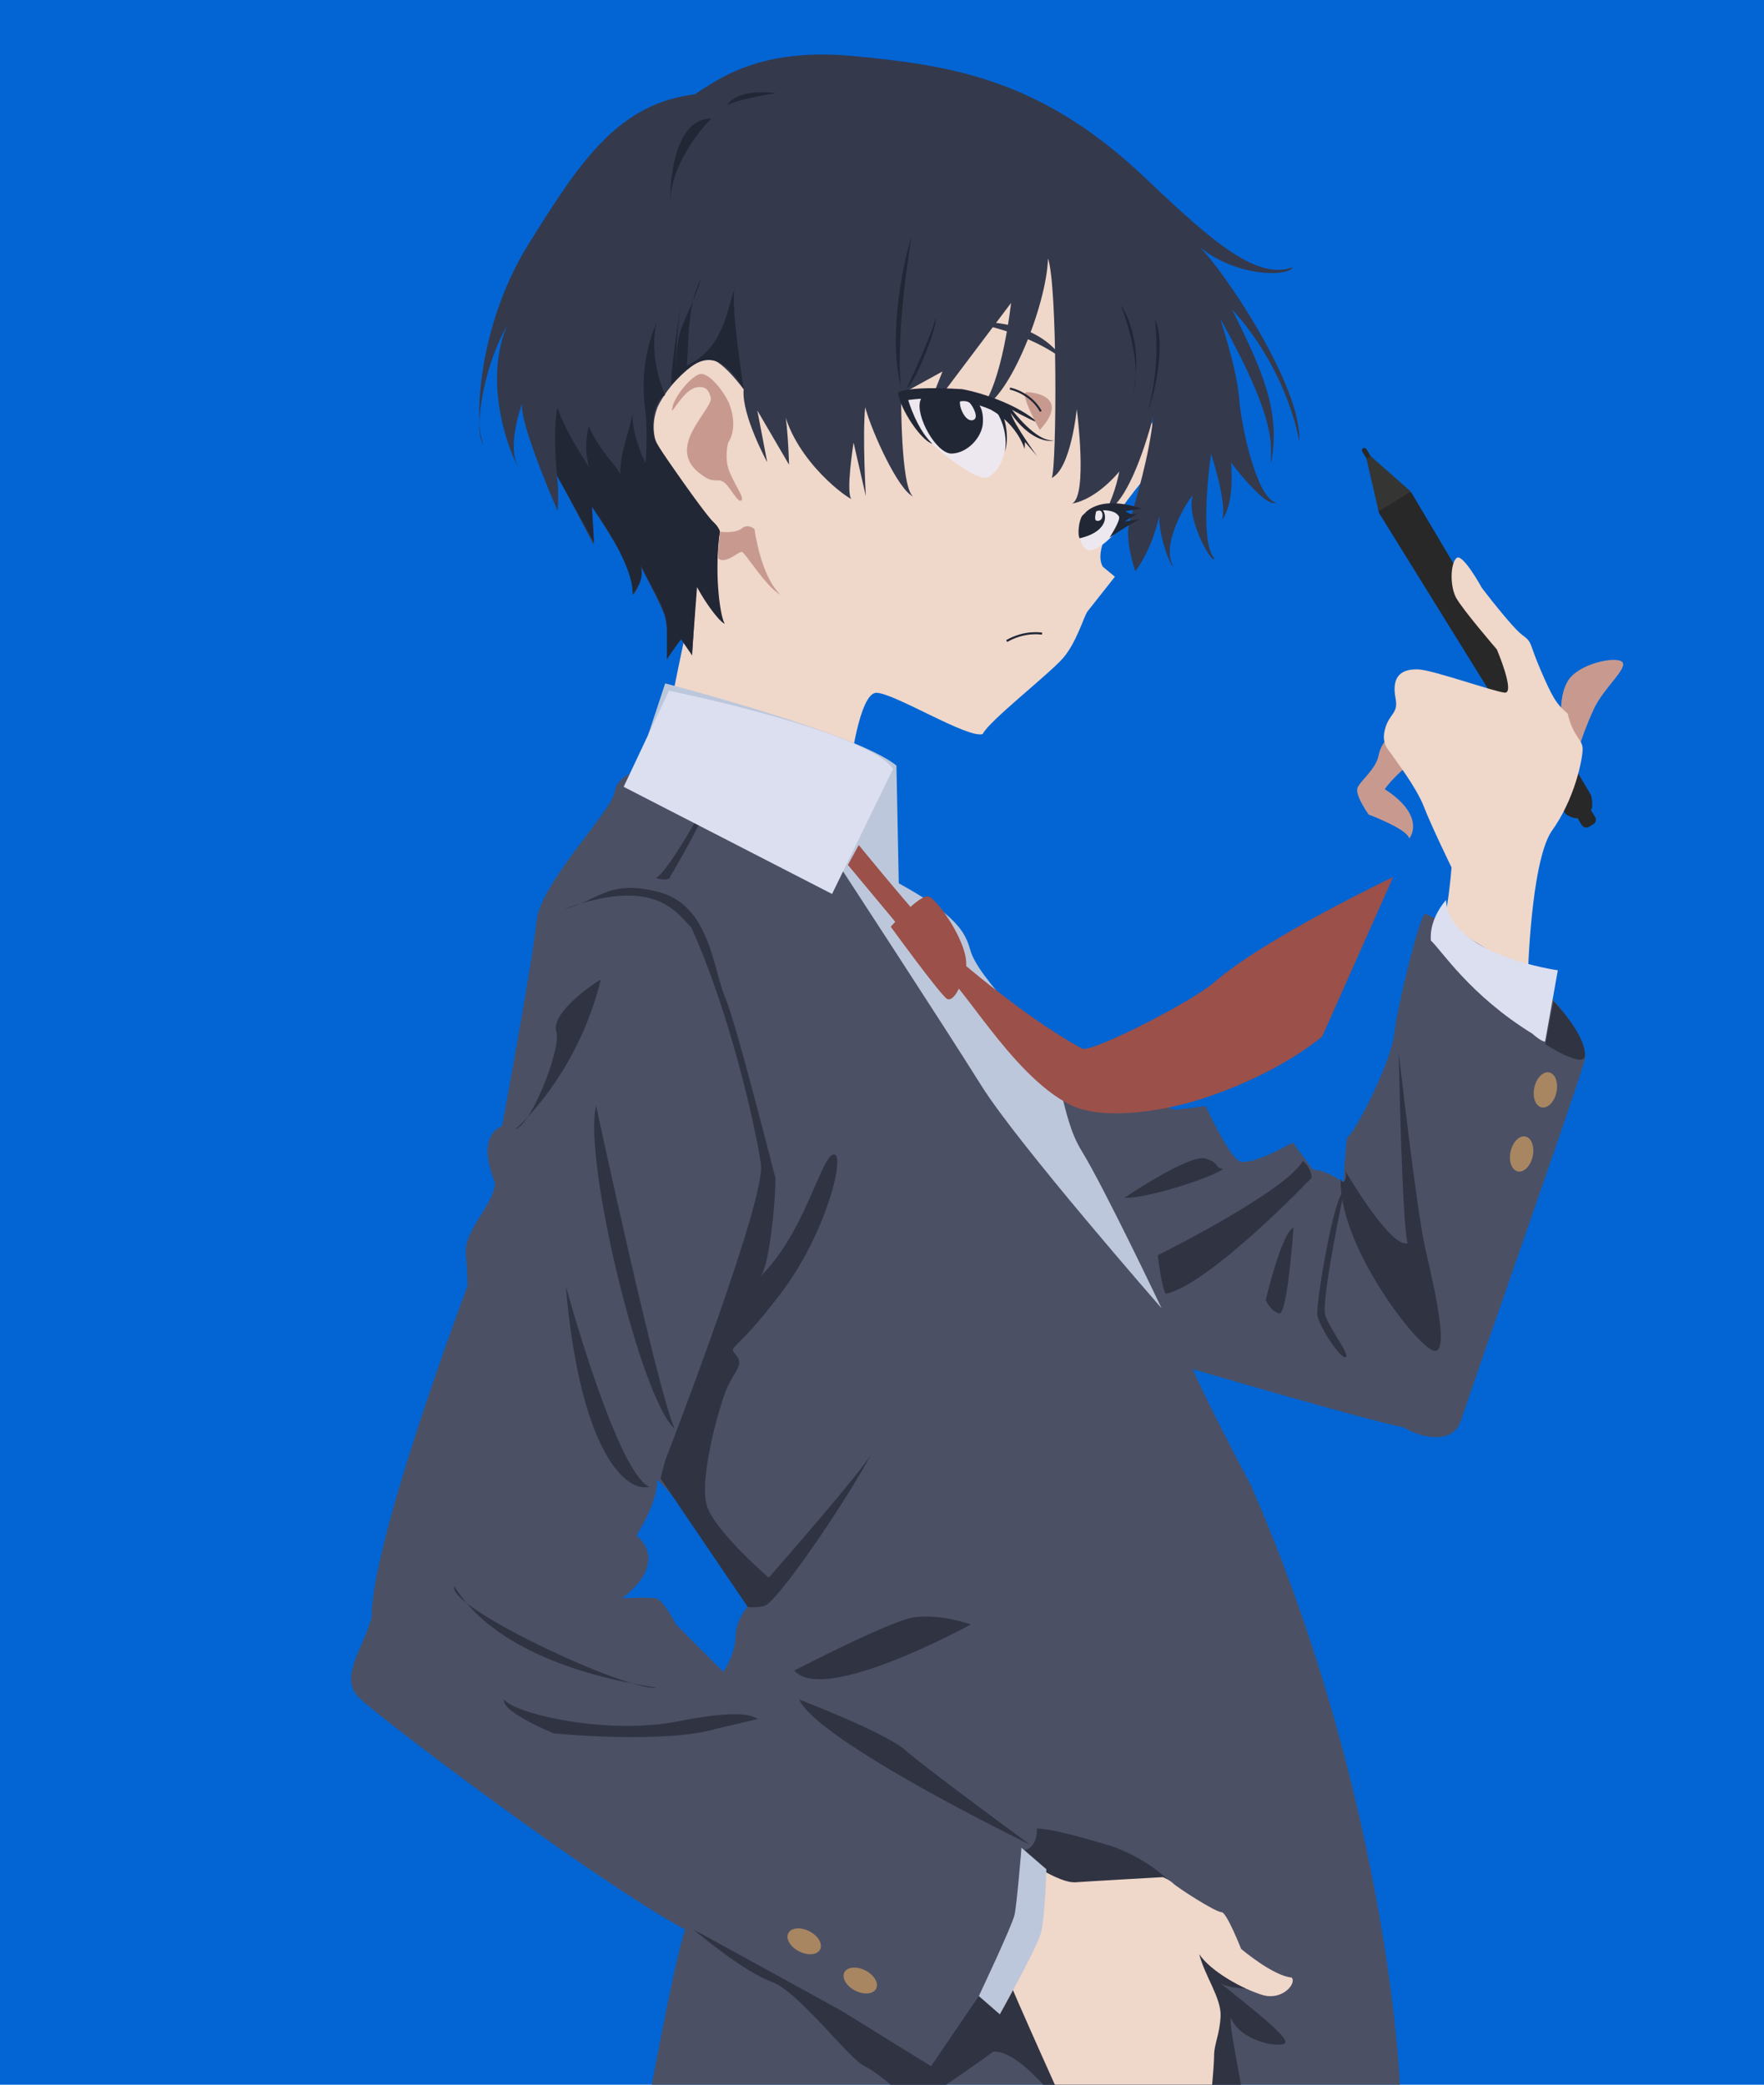
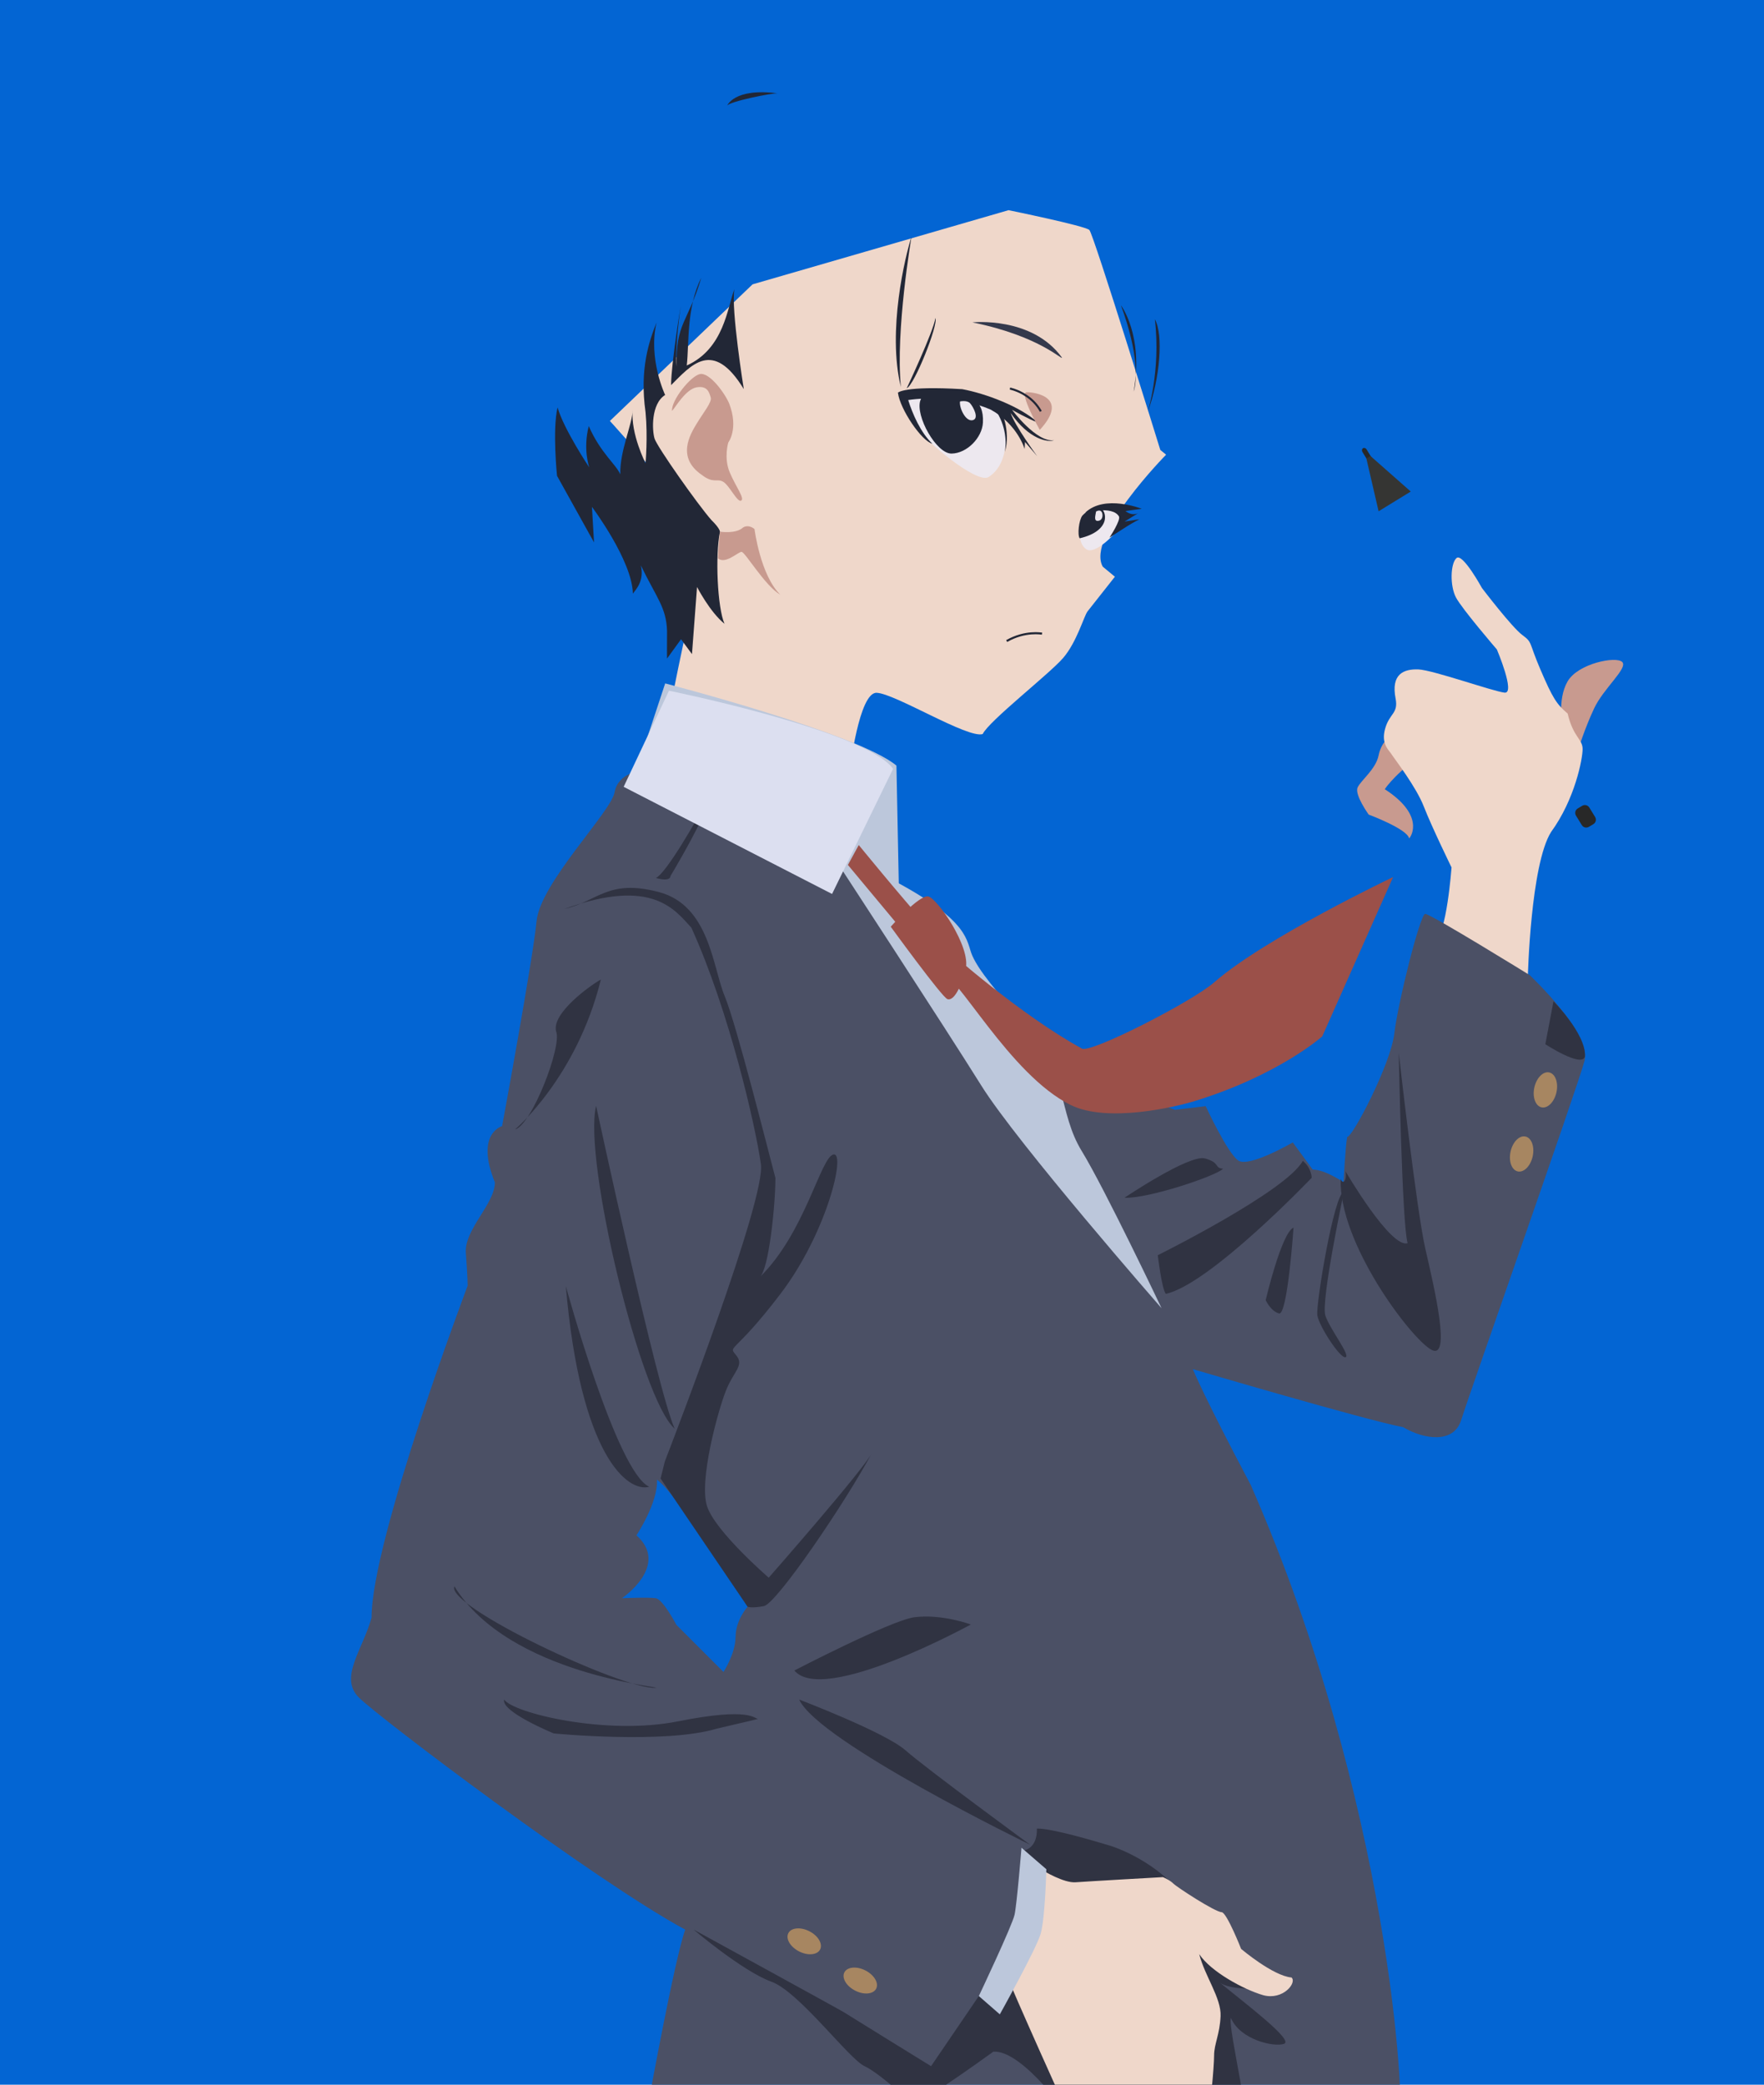
<svg xmlns="http://www.w3.org/2000/svg" id="_圖層_1" viewBox="0 0 237 280">
  <defs>
    <style>.cls-1{fill:#222736;}.cls-2{fill:#bcc7db;}.cls-3{fill:#a78661;}.cls-4{fill:#ede8ef;}.cls-5{fill:#efd7ca;}.cls-6{isolation:isolate;}.cls-7{fill:#282828;}.cls-8{fill:#4b5065;}.cls-9{fill:#0365d3;}.cls-10{fill:#303342;}.cls-11{fill:#9b5049;}.cls-12{fill:#dcdff0;}.cls-13{fill:#34394c;}.cls-14{fill:#c89a8f;}.cls-15{fill:#353533;}.cls-16{fill:none;stroke:#222736;stroke-miterlimit:10;stroke-width:.28px;}</style>
  </defs>
  <g class="cls-6">
    <g id="Layer_1">
      <rect class="cls-9" x="-76.72" y="-22.93" width="374.2" height="344.26" />
-       <path class="cls-7" d="M211.96,109.86c-.29.18-1.49-.31-1.69-.64l-24.95-40.25c-.2-.33-.12-.74.17-.93l3.31-2.02c.3-.18.7-.06.9.27l23.99,40.38c.2.33.4,1.89.03,2.12l-1.76,1.07h0Z" />
      <path class="cls-7" d="M211.97,108.59l.6-.36c.33-.2.76-.1.96.23l.78,1.27c.2.33.1.76-.23.96l-.6.36c-.33.2-.76.1-.96-.23l-.78-1.27c-.2-.33-.1-.76.23-.96Z" />
      <path class="cls-7" d="M184.66,62.71c-.16.09-.37.02-.49-.17l-1.12-1.83c-.11-.19-.08-.41.08-.51h0c.15-.09.37-.02.48.17l1.12,1.83c.11.19.08.41-.08.51h0Z" />
      <polygon class="cls-15" points="189.54 66.02 184.12 61.24 183.58 61.59 185.22 68.67 189.54 66.02" />
      <path class="cls-14" d="M212,100.79s.89-2.9,2.17-5.63c1.28-2.73,4.57-5.41,3.79-6.24s-5.96.17-7.36,2.62-.67,6.02-.67,6.02l2.06,3.23h0Z" />
      <path class="cls-14" d="M186.78,98.93s-1.19.67-1.56,2.53-2.38,3.34-2.82,4.31,1.49,3.64,1.49,3.64c0,0,5.2,1.93,5.43,3.2.37-.37,2.01-3.2-3.27-6.61.89-1.34,2.97-3.12,2.97-3.12" />
      <path class="cls-5" d="M205.27,131.2s.37-15.06,3.12-19.45c3.2-4.38,4.24-9.81,4.24-11.15s-1.26-1.56-2.01-4.76c-1.49-1.26-2.01-2.08-3.64-5.87s-1.04-3.64-2.45-4.68-5.43-6.32-5.43-6.32c0,0-2.6-4.76-3.42-4.01s-.89,3.72-.07,5.28,5.5,6.99,5.5,6.99c0,0,2.53,5.95,1.04,5.8-1.49-.15-9.66-3.05-11.59-3.12s-3.72.59-3.05,3.94c.37,2.01-.82,1.93-1.41,4.01s.52,2.9.89,3.49,3.27,4.31,4.31,6.99,3.72,8.17,3.72,8.17c0,0-.67,9.14-2.23,9.81s9.99,8,12.48,4.88h0Z" />
      <path class="cls-5" d="M156.67,61.07s-10.8,10.96-8.51,15.04l1.63,1.35s-3.18,4.02-3.67,4.65-1.44,4.12-3.28,6.26-9.97,8.46-10.81,10.22c-1.98.65-11.76-5.44-14.25-5.54-2.36-.09-3.6,10.37-3.6,10.37l-24.09-8.55s2.97-15.34,4.41-19.28-12.56-19.05-12.56-19.05l19.17-18.35,34.39-9.96s10.29,2.1,10.86,2.66,9.53,29.54,9.53,29.54" />
-       <path class="cls-13" d="M99.93,52.32s-3.23-4.5-5.03-4.16c-1.8.33-5.18,3.55-6.57,6.55-1.14,3,0,5.1,0,5.1,0,0,6.47,9.43,7.54,10.35s.77,1.73.77,1.73c0,0-1,8.91.71,11.87-1.13-.42-3.8-5.11-3.8-5.11l-.56,9.4-1.59-2.34-1.83,2.95s.19-4.23-.14-5.6-3.58-7.42-3.58-7.42c0,0,.42,3.54-.88,4.24,0,0,.22-2.18-1.31-5.08s-4.13-6.73-4.13-6.73l.25,5.1s-4.47-8.52-5.17-9.76c.57.61.32,5.22.32,5.22,0,0-5.13-11.63-4.79-14.43.12-.31-2.28,6.06-.39,8.59-.5-.24-5.24-10.57-1.62-19.07-3.28,5.76-4.54,14.24-3.15,16.09-1.28-2.6-.95-15.79,5.99-26.95s12.07-18.94,22.38-20.19c3.33-2.16,8.87-6.34,21.45-5.13s24.54,2.91,38.27,15.61c8.88,8.41,15.55,14.72,20.63,12.73-.48,1.25-7.44,1.47-12.6-2.76,3.02,2.76,13.87,18.73,13.47,26.2,0,0-1.43-9.44-9.06-17.79,4.21,8.4,6.59,13.91,5.25,20.71-.09-2.42,1.05-5.36-6.85-19.5,0,0,2.27,6.81,2.56,10.66s2.35,13.47,4.97,14.12c-1.48.7-6.04-5.39-6.04-5.39,0,0,.57,5.34-1.21,7.67.78-1.94-1.48-8.87-1.48-8.87,0,0-1.71,11.72.43,14.05-.11,1.12-3.8-5.17-2.91-8.36.12-.56-4.52,6.22-2.61,9.43-.18.31-1.85-3.52-1.89-6.69-1,4.62-3.2,7.38-3.2,7.38,0,0-1.49-4.33-.77-6.71s2.68-8.8,3.18-14.04c-1.36,5.06-3.7,11.62-6.36,12.71,1.39-2.82,1.8-5.37,1.8-5.37,0,0-2.94,3.71-6.35,4.31,2.16-1.02.64-12.7.64-12.7,0,0-.77,7.97-3.36,9.25.67-1.44.78-25.95-.51-29.47-.17,6.16-5.17,18.85-9,20.14,2.88-3.4,4.04-14.17,4.04-14.17l-11.74,15.58,2.53-6.38-5.56,3.06s-.08,12.56,1.61,13.72c-1.94-.78-5.52-8.57-6.44-11.98-.38,3.99.09,11.94.09,11.94l-1.65-7.19s-1.09,6.92-.27,7.59c-1.25-.54-8.41-6.05-9.38-13.25.83,1.73.98,8.63.98,8.63l-4.26-7.28,1.33,6.95s-3.44-6.3-3.17-9.72c0,0,.02-.04.02-.04Z" />
      <path class="cls-1" d="M122.46,31.82s-2.17,12.62-1.42,20.17c-1.87-7.53.61-17.73,1.42-20.17Z" />
      <path class="cls-1" d="M99.93,52.26s-1.74-10.85-1.26-13.42c-.95,2.48-1.39,7.99-6.4,10.25.33-2.94-.06-7.79,1.95-11.78-1.83,6.13-3.47,6.06-3.3,11.94-.27-2.75.55-8.22.55-8.22,0,0-1.26,7.48-1.31,10.7,2.67-2.65,5.61-6.29,9.77.53h0Z" />
      <path class="cls-1" d="M89.36,53.04s-2.3-4.82-1.15-9.73c-.99,2.49-2.3,6.23-1.48,12.05.32,3.35,0,6.86,0,6.86,0,0-2.01-3.94-1.73-7.16-.02,1.91-1.75,5.48-1.66,8.65-.58-1.35-2.65-2.86-4.24-6.48-.8,3.14.07,5.55.07,5.55,0,0-3.43-5.13-4.26-8.06-.71,3.04-.07,9.19-.07,9.19l4.97,8.94-.28-4.77s5.4,7.18,5.5,11.65c.41-.57,1.56-1.7,1.07-3.79,2.11,4.36,3.43,5.65,3.52,8.82-.02,2.1,0,3.69,0,3.69l1.88-2.59,1.47,1.99.68-9.01s1.74,3.38,3.69,4.94c-.95-2.13-1.27-9.17-.61-12.35,0,0,.04-.42-1.14-1.57-1.8-2.03-7.31-9.84-7.65-10.96s-.48-4.66,1.42-5.85h0Z" />
-       <path class="cls-1" d="M95.57,15.92s-5.62,5.48-5.54,11.64c-.06-4.48.97-11.67,5.54-11.64Z" />
      <path class="cls-1" d="M97.69,14.21s.9-2.44,6.79-1.67c-.65-.08-6.61,1.11-6.79,1.67Z" />
      <path class="cls-1" d="M121.82,52.15s3.57-7.57,3.86-9.44c.39.93-2.81,8.99-3.86,9.44Z" />
      <path class="cls-1" d="M154.2,55.33c-.06.18,1.79-5.43.96-12.45,1.15,2.04.72,7.89-.96,12.45Z" />
      <path class="cls-1" d="M150.6,41s3.07,4.04,1.71,11.59c.43-1.23.72-5.03-1.71-11.59Z" />
      <path class="cls-4" d="M134.96,57.05s1.04,4.98-2.15,7.03c-1.67.95-8.6-5.07-9.41-6.31s-1.97-4.36-1.97-4.36c0,0,5.21-1.47,10.03.1,4.13,1.58,3.5,3.55,3.5,3.55h0Z" />
      <path class="cls-1" d="M137.66,60.31s-.91-3.28-4.55-5.29c-3.69-1.63-8.48-1.69-11.09-1.29.57,1.83,1.67,4.39,3.25,5.87-1.44-.35-4.35-4.62-4.63-6.86,0,0,.83-.94,8.64-.47,3.12.58,7.8,2.32,10.13,4.47-1.19-.42-3.44-1.7-3.44-1.7,0,0,3.29,4.44,5.65,4.09-.8.32-3.36-.08-5.83-3.66.52,1.67,3.56,5.8,3.56,5.8l-1.64-1.91-.05.93v.02h0Z" />
      <path class="cls-1" d="M134.42,54.98s1.44,2.76.59,5.73c.19-1.15.26-3.46-1.36-5.79" />
      <path class="cls-4" d="M147.57,68.18s-2.12-.25-2.55,2.4c-.1,1.81.29,2.8.97,3.22s2.14-.34,4.07-2.45c1.93-2.11.02-3.14.02-3.14l-2.52-.03h0Z" />
      <path class="cls-1" d="M145.8,68.85s3.63-.98,4.53.5c.29.51-1.27,2.86-1.27,2.86,0,0,1.53-1,2.36-1.52s1.67-.95,1.67-.95l-2,.31,1.85-1.14s-.74.48-1.73-.26c.19-.05,2.19-.31,2.19-.31,0,0-4.97-1.99-7.6.52h0Z" />
      <path class="cls-1" d="M132.06,56.76c-.11,2.04-2.15,4.13-4.21,4.16-2.06.03-4.89-5.07-4.2-7.13.65-1.94,2.27-.76,4.33-.79s4.25.52,4.08,3.76Z" />
      <path class="cls-1" d="M145.42,69.25s1.35-1.45,2.32-1.09,1.66,3.12-2.68,4.14c-.32-.46-.12-2.42.36-3.05h0Z" />
      <path class="cls-16" d="M140,85.11s-2.24-.44-4.75.99" />
      <path class="cls-14" d="M96.74,71.41s2.13.34,3.09-.56c.79-.48,1.54.21,1.54.21,0,0,.78,6.19,3.47,8.82-2.07-1.19-4.74-5.77-5.21-5.76s-2.17,1.71-3.16.88c.03-1.12.26-3.59.26-3.59h.01Z" />
      <path class="cls-14" d="M97.85,59.43s1.42-1.84.12-5.23c-.63-1.48-2.67-4.21-3.92-3.96s-3.87,3.5-3.76,4.95c.46-.47,1.83-2.92,3.32-3.17s1.69.77,1.88,1.37-.95,1.97-1.87,3.48-2.74,4.56.65,6.9c1.6,1.24,2.06.44,2.9.94s1.9,2.82,2.41,2.53-.72-1.86-1.54-3.8c-.82-1.95-.19-4.01-.19-4.01h0Z" />
      <path class="cls-13" d="M130.65,43.3s7.95-.85,12,4.69c.26.62-2.77-2.82-12-4.69Z" />
      <path class="cls-14" d="M139.7,57.74s-2.86-5.05-1.75-5.06,5.79.67,1.75,5.06Z" />
      <path class="cls-16" d="M135.69,52.19s1.07.2,2.22.98c.69.46,1.4,1.13,1.93,2.08" />
      <path class="cls-8" d="M205.6,131.02s-13.4-8.28-14.13-8.28c-.73.24-3.65,11.94-4.14,16.08-.49,4.14-5.6,13.89-6.33,13.89-.24,1.22-.49,6.09-.49,6.09,0,0-2.44-1.71-4.14-1.71l-2.68-3.65s-5.85,3.41-7.31,2.44c-1.46-.97-4.39-7.31-4.39-7.31l-4.14.49s-21.68-7.55-28.02-17.3c-7.55-5.36-11.21-16.81-11.21-16.81l-32.4-11.45s-3.17.24-3.65,2.92c-.49,2.68-9.99,12.18-10.48,17.3s-4.63,27.53-4.63,27.53c0,0-3.65.97-.97,7.55,0,2.92-4.14,6.33-3.9,9.5s.24,4.39.24,4.39c0,0-12.91,34.11-12.91,44.58-1.22,4.38-4.39,8.04-1.71,10.72,2.68,2.68,31.67,24.6,43.85,31.18-1.46,4.14-4.87,22.9-4.87,22.9l9.99,3.9-1.71,10.96s4.14,9.01,2.68,14.86c-1.46,5.85-4.87,26.8-4.87,26.8l65.04-1.46,17.78-49.7s11.21-.24,11.94-2.44c.73-2.19-1.22-42.63-19.98-85.51-6.33-11.94-7.8-15.59-7.8-15.59,0,0,23.14,6.82,28.26,7.8,2.92,1.71,6.82,2.19,7.8-.97.97-3.17,15.59-44.58,16.57-48.24.97-3.65-7.31-11.45-7.31-11.45h.02ZM98.82,219.85c0,2.27-1.62,4.71-1.62,4.71l-6.33-6.33s-1.79-3.41-2.76-3.57-4.55,0-4.55,0c0,0,6.5-4.38,1.95-8.45,0,0,2.92-4.38,2.76-7.47,3.09,2.27,12.18,17.05,12.18,17.05,0,0-1.62,1.79-1.62,4.06h-.01Z" />
      <path class="cls-10" d="M89.32,196.3l.09-.24c1.19-3.09,13.51-35.08,12.82-39.71-.73-5.12-4.22-20.46-9.34-31.75-2.19-2.35-5.2-6.82-17.05-2.52,4.55-1.06,5.85-4.06,12.67-2.27,6.82,1.79,7.23,10.07,8.85,13.97s5.93,21.11,6.82,24.44c0,3.65-.89,12.34-2.11,13.32,6.09-5.93,8.2-16.16,9.91-16.48,1.71-.32-.89,10.56-7.15,18.76-6.25,8.2-7.06,6.82-5.93,8.2,1.14,1.38-.32,2.11-1.38,4.79s-3.65,12.1-2.52,15.51,8.28,9.58,8.28,9.58c0,0,12.99-14.78,13.89-16.81-3.49,6.58-12.83,20.3-14.54,20.63-1.71.32-2.19.08-2.19.08l-11.69-17.22.57-2.27h0Z" />
      <path class="cls-10" d="M151.08,160.87s8.69-5.85,10.8-5.28,1.22,1.3,2.44,1.38c-.89.97-10.15,4.06-13.24,3.9Z" />
      <path class="cls-10" d="M155.55,168.59s17.22-8.55,19.49-12.67c1.19.97,1.19,2.27,1.19,2.27,0,0-13.64,14.29-19.6,15.59-.54-.65-1.08-5.2-1.08-5.2h0Z" />
      <path class="cls-10" d="M180.78,157.33s6.06,10.39,8.34,9.64c-.76-2.49-1.19-25.55-1.19-25.55,0,0,2.38,21.11,3.57,26.31s3.57,15.16.76,13.53c-2.82-1.62-12.45-14.4-12.13-22.95.22.87.87.32.65-.97h0Z" />
      <path class="cls-10" d="M180.56,160.09s-3.14,14.73-2.49,16.62,3.41,5.36,2.71,5.58-3.57-4.17-3.79-5.63,2.27-16.46,3.57-16.57h0Z" />
      <path class="cls-10" d="M173.79,164.88s-.81,11.86-1.95,11.53c-1.14-.32-1.79-1.79-1.79-1.79,0,0,2.11-9.01,3.74-9.74h0Z" />
      <path class="cls-10" d="M106.72,224.37s12.83-6.66,16.08-7.15c3.74-.49,7.63.97,7.63.97,0,0-19.81,10.88-23.71,6.17h0Z" />
      <path class="cls-10" d="M107.37,228.27s11.53,4.39,14.29,6.82c2.76,2.44,16.73,12.67,16.73,12.67,0,0-28.42-13.8-31.02-19.49h0Z" />
      <path class="cls-10" d="M101.85,230.87c-.49,0-.97-1.62-10.72.32-9.74,1.95-22.25-1.14-23.39-2.92-.49,1.62,6.66,4.55,6.66,4.55,0,0,14.94,1.46,21.93-.65,4.22-.97,5.52-1.3,5.52-1.3h0Z" />
      <path class="cls-10" d="M80.09,148.53s8.28,38.49,10.56,43.36c-4.55-3.9-12.34-36.22-10.56-43.36Z" />
      <path class="cls-10" d="M76.02,172.73s6.82,25.01,11.21,26.96c-2.92.81-9.26-4.22-11.21-26.96Z" />
      <path class="cls-10" d="M69.2,151.7s8.28-6.98,11.53-20.14c-1.46.81-6.66,4.55-6.01,6.98.81,1.95-3.25,12.51-5.52,13.16Z" />
      <path class="cls-10" d="M93.97,109.39s-4.39,7.88-5.85,8.53c2.03.57,1.95-.24,1.95-.24,0,0,3.74-6.25,4.55-8.61s-.65.32-.65.32Z" />
      <path class="cls-10" d="M137.6,248.52s1.79-.24,1.71-2.92c1.87-.08,7.88,1.71,9.74,2.27,1.87.57,7.39,2.84,10.8,7.96,2.92,2.19,10.15,11.21,10.15,11.21,0,0-4.71.41-6.17-.81,3.33,2.76,10.07,7.8,8.69,8.28s-5.93-.57-7.15-3.49c-.41,1.54,3.17,15.67,1.79,15.83-1.38.16-3.82-3.98-6.01-3.9-2.19.08-17.13,1.87-17.13,1.87,0,0-6.5-9.5-10.56-9.26-6.5,4.71-10.64,7.23-10.64,7.23,0,0-4.55-4.3-6.66-5.28-2.11-.97-8.93-10.15-12.59-11.37-3.9-1.46-10.39-6.98-10.39-6.98,0,0,19.73,10.8,20.22,11.12s11.69,7.23,11.69,7.23l6.42-9.42,2.76,2.27,1.71-2.92s3.98-17.54,1.62-18.92h0Z" />
      <path class="cls-5" d="M140.13,251.23s2.8,1.71,4.39,1.58c1.58-.12,11.72-.69,11.72-.69,0,0,.92.38,1.41.87s5.63,3.84,6.5,3.84c.7.11,2.6,4.93,2.6,4.93,0,0,4.28,3.63,6.77,3.84.76.7-1.14,3.09-3.79,2.38-2.65-.76-7.09-3.19-8.61-5.52.76,2.98,2.98,5.9,2.87,8.34s-.87,3.74-.87,5.25-.54,7.63-.97,8.93-3.36,12.88-3.25,14.62c-.97,0-2.92-3.3-2.6-6.5s.87-7.2.87-7.2c0,0-1.62,1.3-3.03,0-1.41-1.03-3.03.43-3.9-.05s-2.06-2.65-2.92-2.33-2.82,2.49-3.14,1.89-8.66-19.16-8.66-19.54,4.63-14.64,4.63-14.64h-.02Z" />
      <path class="cls-2" d="M137.25,248.18l3.33,2.88s-.16,6.62-.77,8.69-5.48,10.8-5.48,10.8l-2.82-2.46s4.48-9.45,4.8-10.92.93-8.99.93-8.99h.01Z" />
      <path class="cls-2" d="M85.04,104.89l4.33-13.1s25.88,6.71,31.07,11.04l.32,16.13s-33.46-13.1-35.73-14.08h0Z" />
      <path class="cls-2" d="M112.27,115.51s14.7,22.49,19.57,30.29,24.22,29.91,24.22,29.91c0,0-7.65-16.1-10.74-21.14-3.09-5.03-2.11-10.94-6.88-16.24-4.76-5.31-6.93-8.01-7.8-9.96s-.11-4.55-10.72-10.18c-4.76-3.25-7.66-2.68-7.66-2.68h.01Z" />
      <path class="cls-12" d="M119.99,103.26l-8.2,16.81-28-14.39,6.09-12.91s26.45,5.37,30.11,10.49Z" />
-       <path class="cls-12" d="M194.27,120.89s-2.27,2.44-2.03,5.44c1.38,1.22,5.2,7.31,13.64,12.51,1.3,1.14,1.71,1.06,1.71,1.06l1.71-9.58s-14.62-2.03-15.02-9.42h-.01Z" />
      <path class="cls-10" d="M207.62,140.25l1.1-5.77s4.43,4.47,4.22,7.43c-.41,1.54-5.32-1.66-5.32-1.66h0Z" />
      <ellipse class="cls-3" cx="207.63" cy="146.38" rx="2.4" ry="1.52" transform="translate(19.87 317.51) rotate(-77.53)" />
      <ellipse class="cls-3" cx="204.43" cy="155" rx="2.4" ry="1.52" transform="translate(8.95 321.13) rotate(-77.53)" />
      <ellipse class="cls-3" cx="108.05" cy="260.74" rx="1.52" ry="2.4" transform="translate(-173.29 238.2) rotate(-62.91)" />
      <ellipse class="cls-3" cx="115.58" cy="266.01" rx="1.52" ry="2.4" transform="translate(-173.88 247.77) rotate(-62.91)" />
      <path class="cls-11" d="M115.38,113.5s5.36,6.58,9.26,10.96c1.71,4.39.24,4.87.24,4.87l-10.96-13.16,1.46-2.68h0Z" />
      <path class="cls-11" d="M119.68,124.46s3.82-4.3,5.03-4.06,5.77,6.82,5.03,9.74-1.71,4.3-2.44,4.06-7.63-9.74-7.63-9.74h.01Z" />
      <path class="cls-11" d="M127.31,127.61s9.77,8.71,18.06,13.23c1.19.65,14.8-6.31,17.76-8.9,6.79-5.94,24.04-14.14,24.04-14.14l-9.52,21.4s-5.85,5.21-17.12,8.68c-2.61.8-11.72,2.97-16.67.54-8.23-4.04-15.38-17.92-17.68-17.98" />
      <path class="cls-10" d="M88.09,226.7c1.46-.08-19.73-1.71-27.04-13.64-1.22,2.68,22.66,13.89,27.04,13.64h0Z" />
      <path class="cls-4" d="M128.98,53.92s.95-.21,1.36.25,1.28,2.06.33,2.27-1.82-1.69-1.69-2.52Z" />
      <path class="cls-4" d="M147.25,68.71s.45-.29.71-.02.29,1.21-.45,1.27c-.59.04-.33-.74-.25-1.25h-.01Z" />
    </g>
  </g>
</svg>